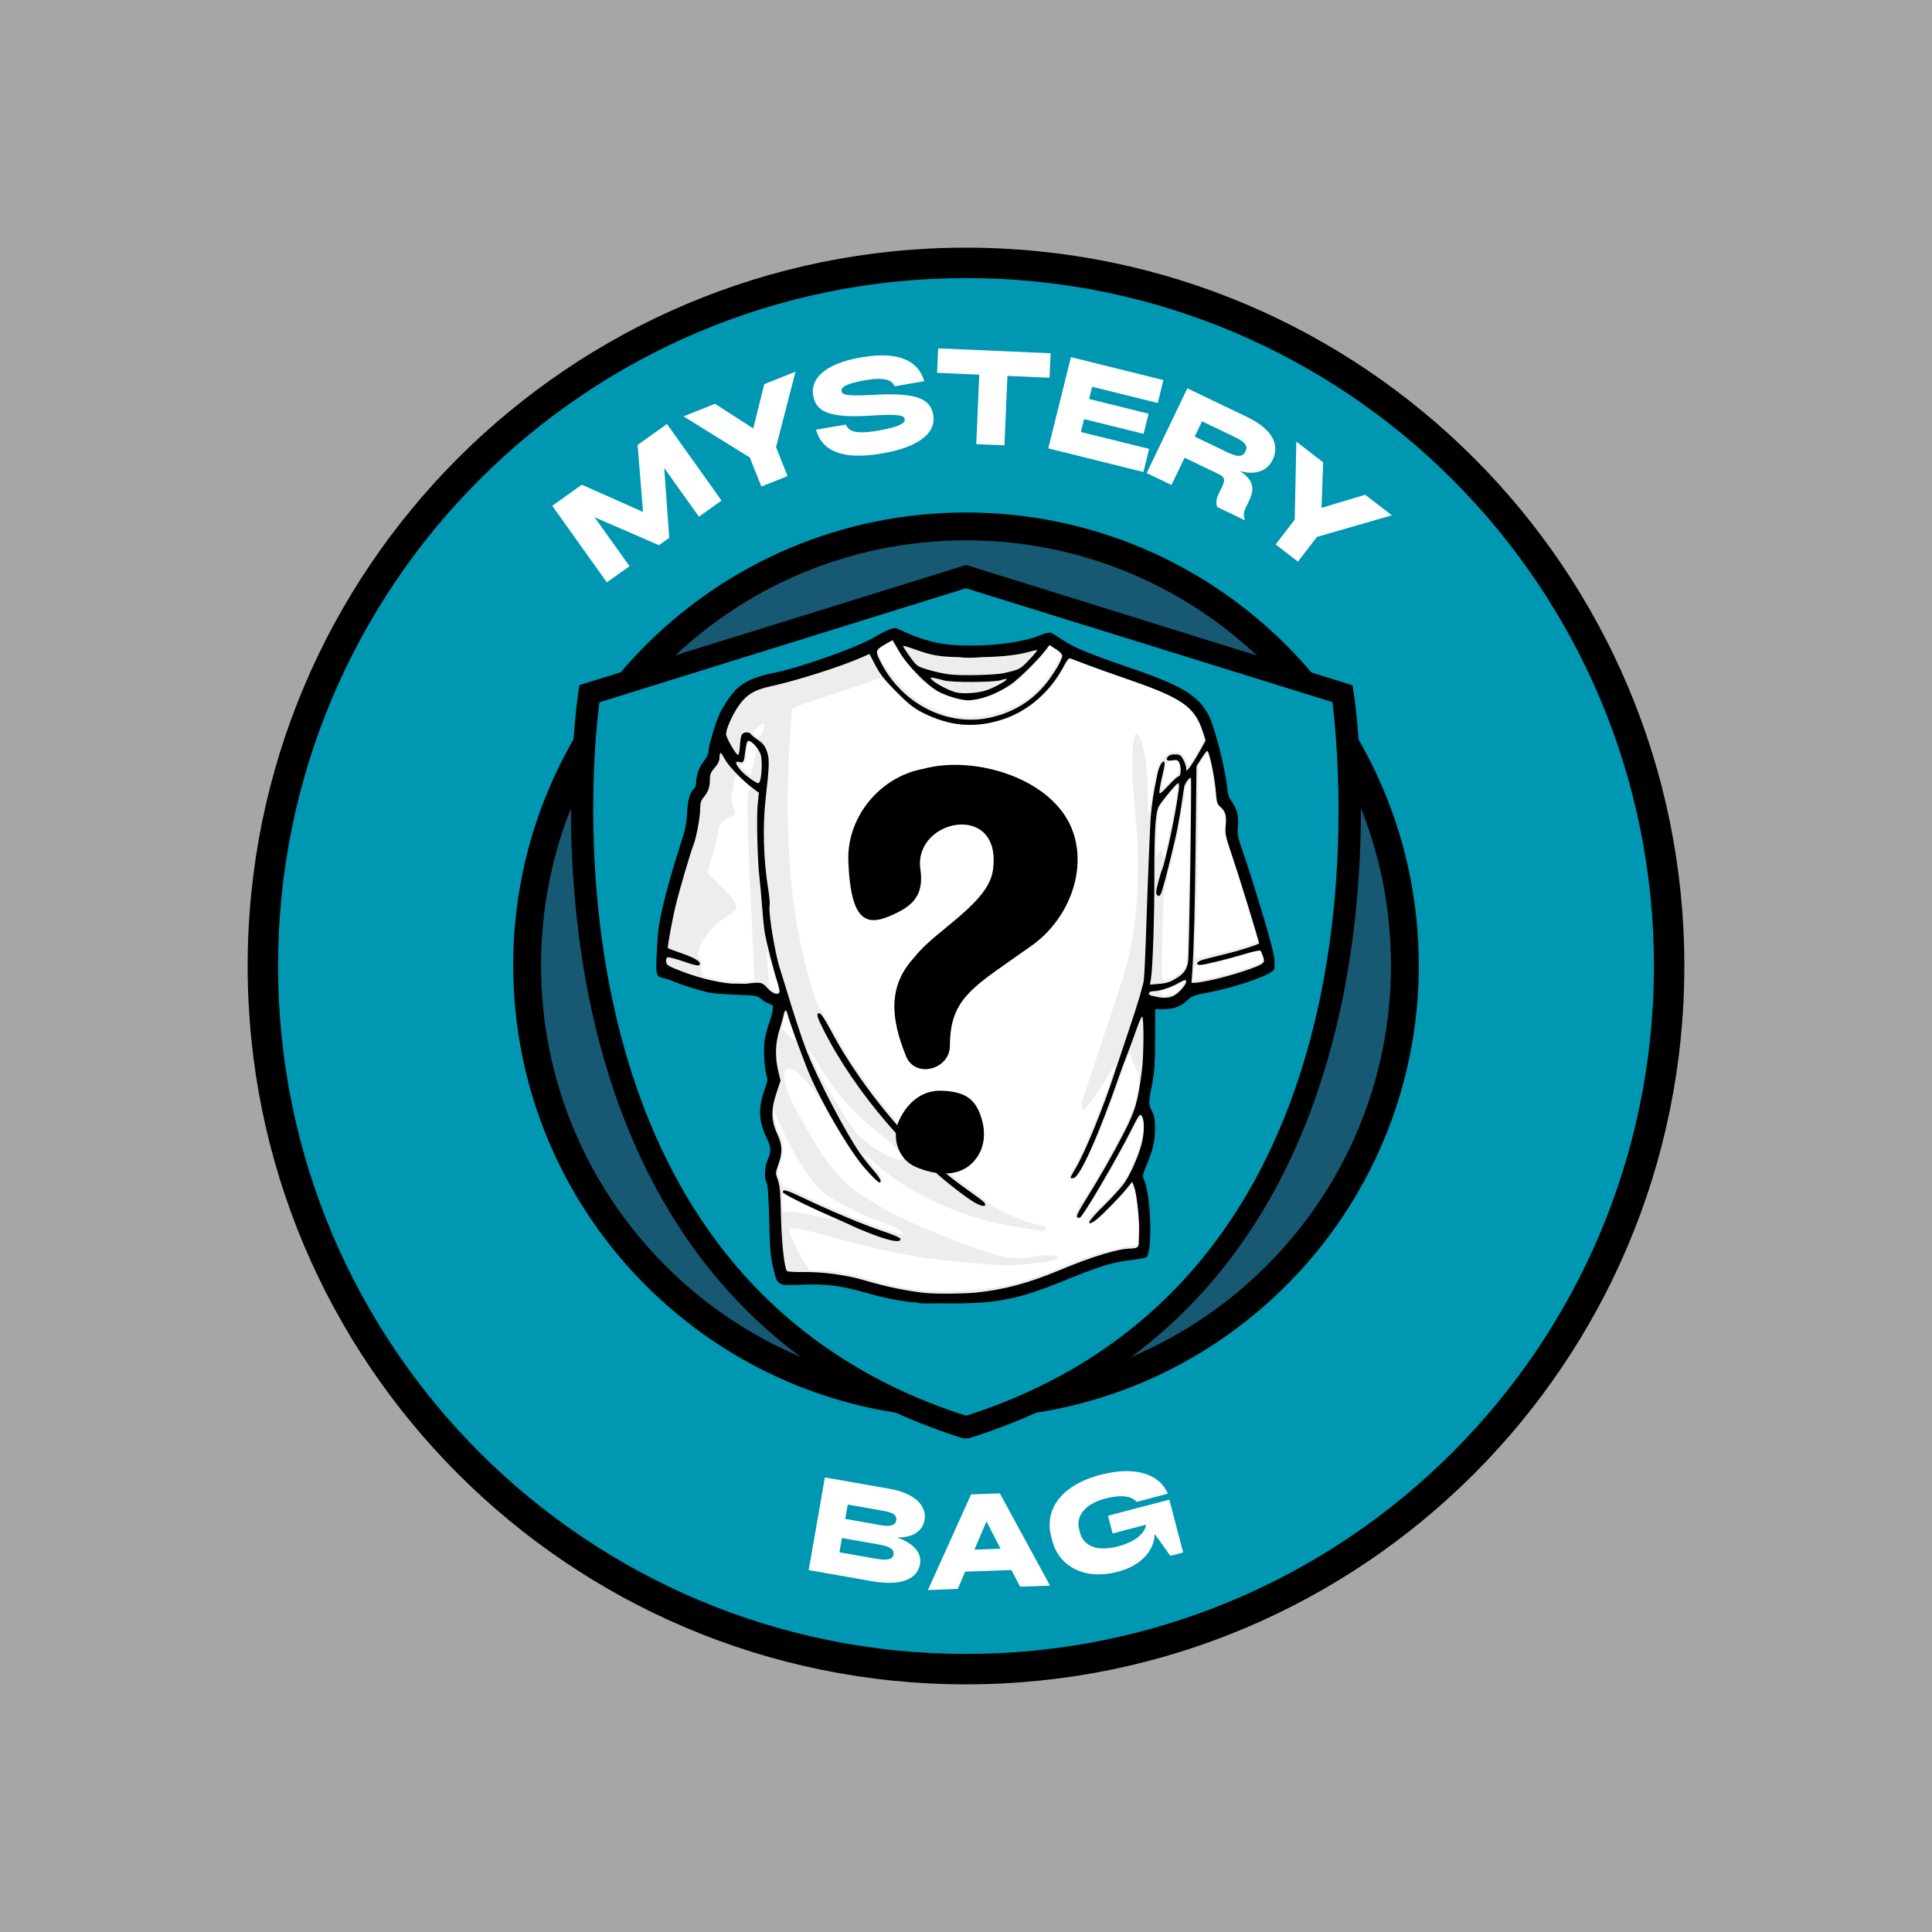
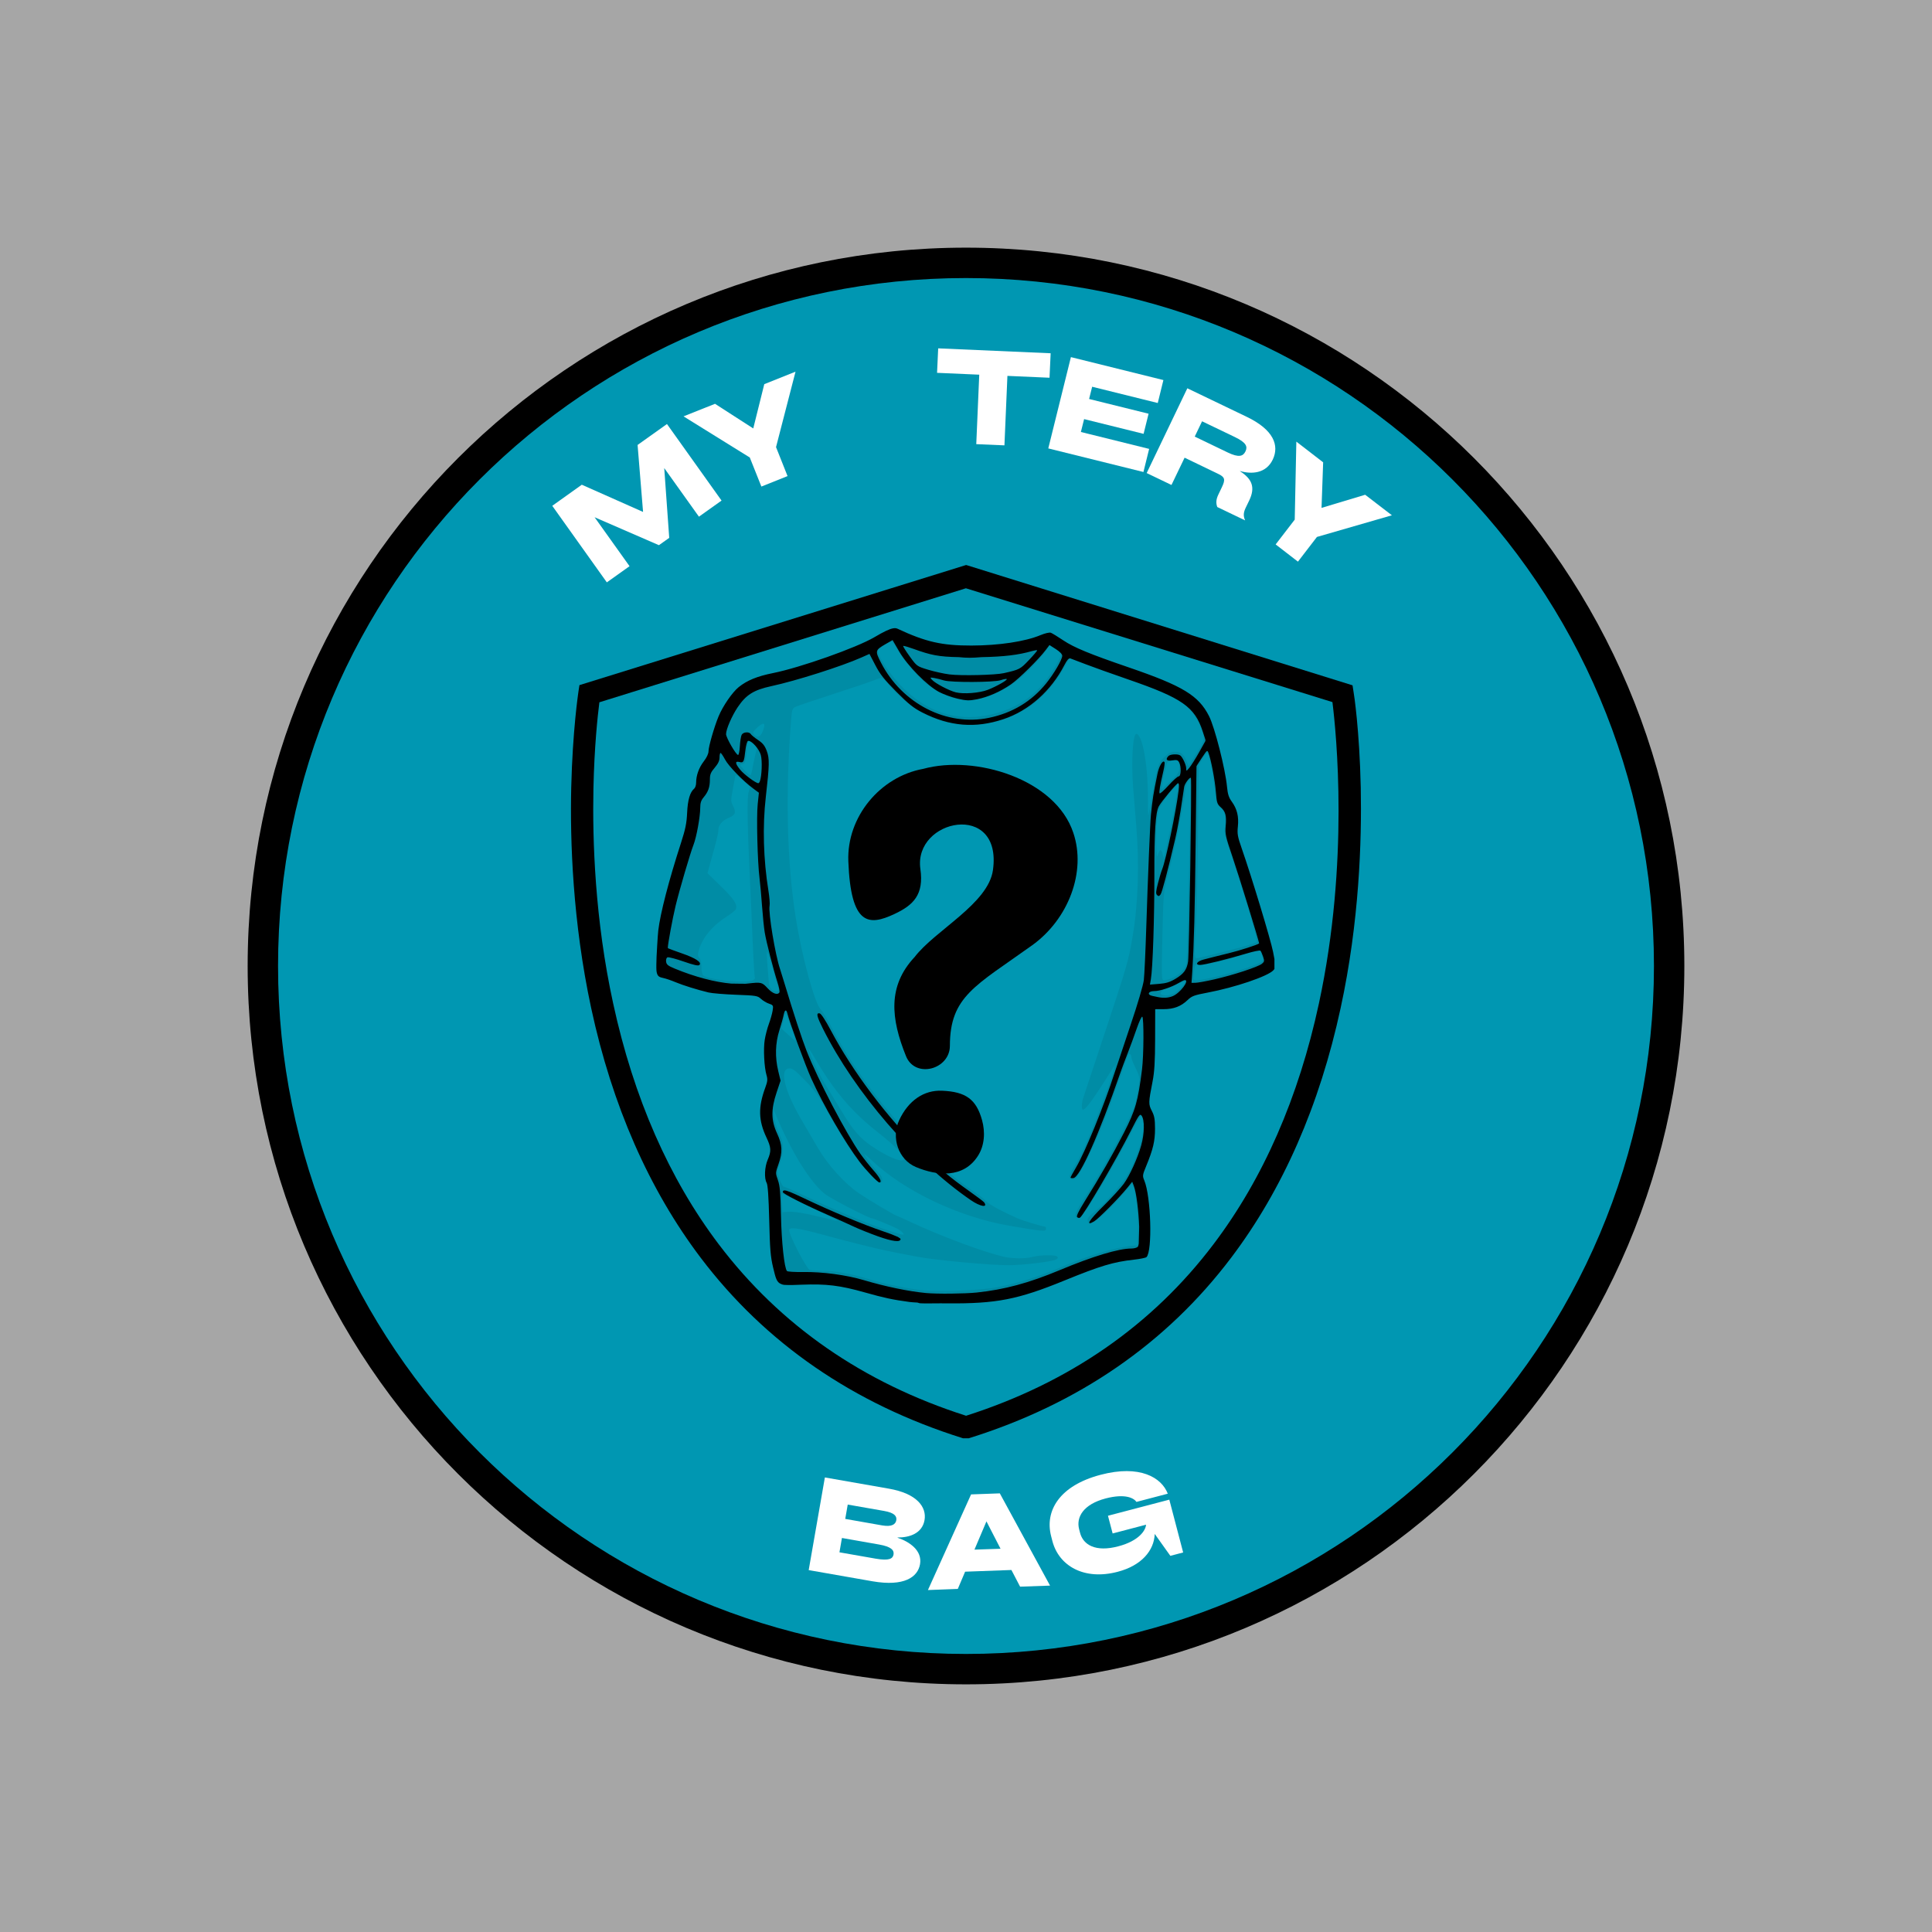
<svg xmlns="http://www.w3.org/2000/svg" width="500" zoomAndPan="magnify" viewBox="0 0 375 375" height="500" preserveAspectRatio="xMidYMid meet" version="1.0">
  <defs>
    <g />
    <clipPath id="a5f5dd2f15">
      <path d="M 48.07 48.07 L 326.93 48.07 L 326.93 326.93 L 48.07 326.93 Z M 48.07 48.07 " clip-rule="nonzero" />
    </clipPath>
    <clipPath id="7cbe0c3829">
      <path d="M 187.5 48.07 C 110.496 48.07 48.07 110.496 48.07 187.5 C 48.07 264.504 110.496 326.93 187.5 326.93 C 264.504 326.93 326.93 264.504 326.93 187.5 C 326.93 110.496 264.504 48.07 187.5 48.07 Z M 187.5 48.07 " clip-rule="nonzero" />
    </clipPath>
    <clipPath id="f8b6840ee6">
      <path d="M 53.969 53.969 L 321.031 53.969 L 321.031 321.031 L 53.969 321.031 Z M 53.969 53.969 " clip-rule="nonzero" />
    </clipPath>
    <clipPath id="c55fe0c625">
      <path d="M 187.5 53.969 C 113.754 53.969 53.969 113.754 53.969 187.5 C 53.969 261.246 113.754 321.031 187.5 321.031 C 261.246 321.031 321.031 261.246 321.031 187.5 C 321.031 113.754 261.246 53.969 187.5 53.969 Z M 187.5 53.969 " clip-rule="nonzero" />
    </clipPath>
    <clipPath id="41af6a9a77">
      <path d="M 99.613 99.477 L 275.387 99.477 L 275.387 275.254 L 99.613 275.254 Z M 99.613 99.477 " clip-rule="nonzero" />
    </clipPath>
    <clipPath id="1543b49eaf">
      <path d="M 187.5 99.477 C 138.961 99.477 99.613 138.824 99.613 187.363 C 99.613 235.902 138.961 275.254 187.5 275.254 C 236.039 275.254 275.387 235.902 275.387 187.363 C 275.387 138.824 236.039 99.477 187.5 99.477 Z M 187.5 99.477 " clip-rule="nonzero" />
    </clipPath>
    <clipPath id="fc315d330a">
-       <path d="M 105.012 104.879 L 269.988 104.879 L 269.988 269.852 L 105.012 269.852 Z M 105.012 104.879 " clip-rule="nonzero" />
-     </clipPath>
+       </clipPath>
    <clipPath id="c6a1f0ab87">
      <path d="M 187.5 104.879 C 141.945 104.879 105.012 141.809 105.012 187.363 C 105.012 232.918 141.945 269.852 187.5 269.852 C 233.055 269.852 269.988 232.918 269.988 187.363 C 269.988 141.809 233.055 104.879 187.5 104.879 Z M 187.5 104.879 " clip-rule="nonzero" />
    </clipPath>
    <clipPath id="c2cc6cbc21">
      <path d="M 110 109.668 L 265 109.668 L 265 279.168 L 110 279.168 Z M 110 109.668 " clip-rule="nonzero" />
    </clipPath>
    <clipPath id="cd305db915">
      <path d="M 127.367 121.93 L 247.367 121.93 L 247.367 253 L 127.367 253 Z M 127.367 121.93 " clip-rule="nonzero" />
    </clipPath>
    <clipPath id="95012e3800">
      <path d="M 164.273 148 L 210 148 L 210 208 L 164.273 208 Z M 164.273 148 " clip-rule="nonzero" />
    </clipPath>
  </defs>
  <rect x="-37.5" width="450" fill="#ffffff" y="-37.5" height="450" fill-opacity="1" />
  <rect x="-37.5" width="450" fill="#a6a6a6" y="-37.5" height="450" fill-opacity="1" />
  <g clip-path="url(#a5f5dd2f15)">
    <g clip-path="url(#7cbe0c3829)">
      <path fill="#000000" d="M 48.07 48.07 L 326.93 48.07 L 326.93 326.93 L 48.07 326.93 Z M 48.07 48.07 " fill-opacity="1" fill-rule="nonzero" />
    </g>
  </g>
  <g clip-path="url(#f8b6840ee6)">
    <g clip-path="url(#c55fe0c625)">
      <path fill="#0097b2" d="M 53.969 53.969 L 321.031 53.969 L 321.031 321.031 L 53.969 321.031 Z M 53.969 53.969 " fill-opacity="1" fill-rule="nonzero" />
    </g>
  </g>
  <g fill="#ffffff" fill-opacity="1">
    <g transform="translate(116.365, 114.053)">
      <g>
        <path d="M 8.453 -14.688 L -3.438 -19.969 L -9.172 -15.875 L 1.422 -1.016 L 5.828 -4.156 L -0.953 -13.656 L 11.531 -8.234 L 13.531 -9.656 L 12.562 -23.203 L 19.297 -13.766 L 23.688 -16.891 L 13.094 -31.75 L 7.391 -27.688 Z M 8.453 -14.688 " />
      </g>
    </g>
  </g>
  <g fill="#ffffff" fill-opacity="1">
    <g transform="translate(139.768, 97.628)">
      <g>
        <path d="M 8.578 -23.062 L 6.438 -14.469 L -0.984 -19.25 L -7.094 -16.812 L 5.766 -8.828 L 8.016 -3.188 L 13.094 -5.219 L 10.859 -10.844 L 14.641 -25.484 Z M 8.578 -23.062 " />
      </g>
    </g>
  </g>
  <g fill="#ffffff" fill-opacity="1">
    <g transform="translate(158.892, 89.698)">
      <g>
-         <path d="M -0.5 -6.297 C 0.469 -2.703 3.797 -0.234 12.172 -1.656 C 20.484 -3.062 22.75 -6.25 22.266 -9.078 C 21.766 -12.031 19.625 -13.578 10.75 -13.062 C 5.094 -12.734 4.562 -13.125 4.453 -13.812 C 4.359 -14.406 4.969 -15.203 9.078 -15.906 C 13.25 -16.609 14.312 -15.75 14.75 -14.719 L 20.5 -15.703 C 19.531 -19.172 16.25 -21.688 8.406 -20.359 C 0.688 -19.047 -1.562 -15.875 -1.062 -12.969 C -0.562 -10 1.562 -8.422 10.469 -9.047 C 16.094 -9.422 16.625 -8.922 16.719 -8.344 C 16.812 -7.766 16.266 -6.906 11.438 -6.094 C 6.797 -5.297 5.75 -6.172 5.297 -7.281 Z M -0.5 -6.297 " />
-       </g>
+         </g>
    </g>
  </g>
  <g fill="#ffffff" fill-opacity="1">
    <g transform="translate(180.805, 85.834)">
      <g>
        <path d="M 9.266 -13.109 L 8.688 0.375 L 14.156 0.609 L 14.734 -12.875 L 22.906 -12.516 L 23.125 -17.266 L 1.297 -18.219 L 1.078 -13.469 Z M 9.266 -13.109 " />
      </g>
    </g>
  </g>
  <g fill="#ffffff" fill-opacity="1">
    <g transform="translate(201.768, 86.614)">
      <g>
        <path d="M 20.172 5 L 21.281 0.516 L 8.031 -2.766 L 8.656 -5.266 L 20.203 -2.406 L 21.172 -6.312 L 9.625 -9.172 L 10.219 -11.547 L 22.953 -8.391 L 24.047 -12.844 L 6.094 -17.297 L 1.703 0.422 Z M 20.172 5 " />
      </g>
    </g>
  </g>
  <g fill="#ffffff" fill-opacity="1">
    <g transform="translate(220.992, 91.07)">
      <g>
        <path d="M 21.484 6.062 C 22.688 3.547 22.062 1.906 19.688 0.391 L 19.703 0.359 C 21.906 1 24.734 0.875 26.047 -1.859 C 27.344 -4.578 26.266 -7.641 20.984 -10.172 L 9.469 -15.703 L 1.578 0.75 L 6.391 3.062 L 8.938 -2.234 L 15.422 0.891 C 16.75 1.516 16.906 1.984 16.172 3.5 L 15.5 4.906 C 15.062 5.812 14.984 6.547 15.281 7.344 L 20.688 9.938 C 20.281 9.047 20.375 8.359 20.812 7.453 Z M 10.906 -6.328 L 12.328 -9.297 L 18.672 -6.25 C 20.922 -5.172 21.203 -4.391 20.75 -3.453 C 20.297 -2.5 19.469 -2.203 17.297 -3.25 Z M 10.906 -6.328 " />
      </g>
    </g>
  </g>
  <g fill="#ffffff" fill-opacity="1">
    <g transform="translate(240.775, 100.407)">
      <g>
        <path d="M 24.203 -4.375 L 15.734 -1.828 L 16.047 -10.672 L 10.844 -14.688 L 10.531 0.453 L 6.828 5.266 L 11.156 8.609 L 14.844 3.812 L 29.391 -0.391 Z M 24.203 -4.375 " />
      </g>
    </g>
  </g>
  <g clip-path="url(#41af6a9a77)">
    <g clip-path="url(#1543b49eaf)">
-       <path fill="#000000" d="M 99.613 99.477 L 275.387 99.477 L 275.387 275.254 L 99.613 275.254 Z M 99.613 99.477 " fill-opacity="1" fill-rule="nonzero" />
-     </g>
+       </g>
  </g>
  <g clip-path="url(#fc315d330a)">
    <g clip-path="url(#c6a1f0ab87)">
      <path fill="#175873" d="M 105.012 104.879 L 269.988 104.879 L 269.988 269.852 L 105.012 269.852 Z M 105.012 104.879 " fill-opacity="1" fill-rule="nonzero" />
    </g>
  </g>
  <path fill="#0097b2" d="M 260.594 134.648 L 187.48 111.941 L 114.406 134.648 C 114.406 134.648 96.617 248.66 187.48 277.105 C 278.379 248.66 260.594 134.648 260.594 134.648 Z M 260.594 134.648 " fill-opacity="1" fill-rule="nonzero" />
  <path fill="#000000" d="M 187.48 277.441 L 187.379 277.41 C 166.574 270.891 149.773 259.352 137.449 243.027 C 127.574 229.992 120.547 213.938 116.508 195.27 C 109.652 163.535 113.996 134.852 114.031 134.582 L 114.066 134.379 L 187.48 111.57 L 187.582 111.602 L 260.898 134.379 L 260.934 134.582 C 260.965 134.852 265.309 163.5 258.453 195.27 C 254.414 213.938 247.391 229.992 237.512 243.027 C 225.191 259.316 208.391 270.891 187.582 277.41 Z M 114.711 134.922 C 114.336 137.57 110.703 164.961 117.223 195.168 C 121.227 213.734 128.219 229.723 138.027 242.652 C 150.246 258.809 166.914 270.281 187.516 276.73 C 208.117 270.246 224.785 258.773 237.004 242.617 C 246.812 229.652 253.805 213.668 257.809 195.102 C 264.324 164.891 260.695 137.5 260.32 134.852 L 187.48 112.281 Z M 114.711 134.922 " fill-opacity="1" fill-rule="nonzero" />
  <g clip-path="url(#c2cc6cbc21)">
    <path fill="#000000" d="M 264.121 152.875 C 263.883 141.711 262.797 134.617 262.73 134.344 L 262.527 133.02 L 187.754 109.734 L 187.516 109.668 L 112.469 132.984 L 112.266 134.309 C 112.23 134.617 111.145 141.742 110.875 152.844 C 110.637 163.125 111.145 178.875 114.742 195.645 C 118.816 214.582 125.98 230.875 135.992 244.113 C 148.551 260.711 165.656 272.488 186.836 279.141 L 187.48 279.344 L 188.125 279.141 C 209.305 272.523 226.414 260.742 238.973 244.113 C 248.984 230.875 256.145 214.547 260.219 195.645 C 263.852 178.91 264.324 163.125 264.121 152.875 Z M 187.48 114.184 L 258.625 136.277 C 259.371 142.285 261.918 167.301 256.012 194.727 C 252.074 213.02 245.184 228.77 235.543 241.5 C 223.664 257.215 207.508 268.414 187.516 274.797 C 167.523 268.414 151.402 257.215 139.52 241.531 C 129.883 228.805 122.992 213.09 119.02 194.793 C 115.457 178.469 114.98 163.094 115.184 153.047 C 115.355 144.934 116 138.961 116.34 136.312 Z M 187.48 114.184 " fill-opacity="1" fill-rule="nonzero" />
  </g>
-   <path fill="#ffffff" d="M 173.441 123.48 C 172.906 123.477 170.68 124.652 169.629 125.488 C 169.035 125.965 162.816 128.336 158.543 129.715 C 153.711 131.277 152.324 131.66 149.734 132.152 C 145.676 132.922 143.363 134.699 141.492 138.492 C 140.965 139.562 140.336 141.281 140.098 142.312 C 139.863 143.34 139.555 144.301 139.418 144.438 C 139.281 144.578 139.172 145.188 139.172 145.797 C 139.172 146.863 139.059 147.09 137.438 149.289 C 137.207 149.598 136.926 150.648 136.809 151.621 C 136.652 152.91 136.43 153.578 135.98 154.059 C 135.457 154.609 135.32 155.16 135.113 157.465 C 134.848 160.445 134.723 160.957 132.898 166.762 C 131.496 171.227 130.344 175.633 129.578 179.449 C 128.992 182.363 128.508 186.668 128.688 187.375 C 128.75 187.617 129.301 188 129.914 188.223 L 132.52 189.172 C 137.121 190.844 138.594 191.129 143.254 191.238 L 147.738 191.34 L 148.676 192.277 C 149.496 193.094 149.777 193.215 150.938 193.215 C 151.668 193.215 152.266 193.301 152.266 193.41 C 152.266 193.949 150.836 199.289 150.535 199.883 C 149.992 200.949 149.797 204.34 150.156 206.438 C 150.637 209.25 150.574 210.211 149.738 212.977 C 148.852 215.91 148.938 216.879 150.375 220.156 C 151.336 222.34 151.391 223.414 150.66 225.273 C 150.051 226.82 149.977 228.25 150.457 229.102 C 150.688 229.496 150.844 231.762 150.953 236.227 C 151.117 242.844 151.598 246.594 152.375 247.395 C 152.633 247.66 153.078 247.688 154.289 247.492 C 156.074 247.211 162.047 247.516 164.152 248.004 C 164.887 248.172 166.934 248.715 168.699 249.203 C 171.91 250.094 176.578 251.078 178.578 251.289 C 179.168 251.352 182.238 251.367 185.398 251.328 C 190.051 251.273 191.672 251.145 193.945 250.676 C 198.695 249.695 201.074 248.938 206.254 246.758 C 211.949 244.359 216.121 243.086 219.406 242.75 C 220.746 242.613 221.285 242.441 221.473 242.086 C 221.816 241.449 221.801 235.734 221.453 233.105 C 221.301 231.957 220.926 230.277 220.613 229.379 L 220.055 227.746 L 221.035 225.449 C 222.938 221.027 223.215 217.531 221.824 215.484 C 221.309 214.723 221.191 214.305 221.324 213.672 C 222.898 206.34 223.148 200.184 222.098 194.578 L 221.926 193.676 L 223.766 193.883 C 227.086 194.258 228.504 193.879 230.109 192.188 C 230.688 191.582 231.211 191.336 232.246 191.195 C 235.512 190.754 239.809 189.637 243.242 188.336 C 246.43 187.129 246.375 187.227 245.516 184.402 C 245.227 183.441 244.617 181.332 244.164 179.715 C 243.07 175.816 241.492 170.73 239.859 165.844 C 238.66 162.266 238.543 161.695 238.699 160.34 C 238.922 158.41 238.516 156.887 237.539 156.02 C 236.84 155.391 236.762 155.148 236.598 152.836 C 236.43 150.469 235.395 145.641 234.82 144.57 C 234.676 144.301 234.559 143.781 234.559 143.414 C 234.559 143.043 234.234 141.875 233.844 140.816 C 232.762 137.898 230.723 135.848 227.227 134.16 C 225.746 133.445 222.914 132.305 220.93 131.625 C 210.152 127.93 207.996 127.051 205.297 125.258 C 204.031 124.418 203.648 124.277 203.188 124.5 C 200.781 125.656 193.867 126.684 188.488 126.684 C 183.098 126.684 179.32 125.938 175.379 124.102 C 174.641 123.762 173.77 123.48 173.441 123.48 Z M 173.441 123.48 " fill-opacity="1" fill-rule="nonzero" />
  <path fill="#000000" d="M 173.441 123.48 C 172.906 123.477 170.68 124.652 169.629 125.488 C 169.035 125.965 162.816 128.336 158.543 129.715 C 153.711 131.277 152.324 131.66 149.734 132.152 C 145.676 132.922 143.363 134.699 141.492 138.492 C 140.965 139.562 140.336 141.281 140.098 142.312 C 139.863 143.34 139.555 144.301 139.418 144.438 C 139.281 144.578 139.172 145.188 139.172 145.797 C 139.172 146.863 139.059 147.09 137.438 149.289 C 137.207 149.598 136.926 150.648 136.809 151.621 C 136.652 152.91 136.43 153.578 135.98 154.059 C 135.457 154.609 135.32 155.16 135.113 157.465 C 134.848 160.445 134.723 160.957 132.898 166.762 C 131.496 171.227 130.344 175.633 129.578 179.449 C 128.992 182.363 128.508 186.668 128.688 187.375 C 128.75 187.617 129.301 188 129.914 188.223 L 132.52 189.172 C 137.121 190.844 138.594 191.129 143.254 191.238 L 147.738 191.34 L 148.676 192.277 C 149.496 193.094 149.777 193.215 150.938 193.215 C 151.668 193.215 152.266 193.301 152.266 193.41 C 152.266 193.949 150.836 199.289 150.535 199.883 C 149.992 200.949 149.797 204.34 150.156 206.438 C 150.637 209.25 150.574 210.211 149.738 212.977 C 148.852 215.91 148.938 216.879 150.375 220.156 C 151.336 222.34 151.391 223.414 150.66 225.273 C 150.051 226.82 149.977 228.25 150.457 229.102 C 150.688 229.496 150.844 231.762 150.953 236.227 C 151.117 242.844 151.598 246.594 152.375 247.395 C 152.633 247.66 153.078 247.688 154.289 247.492 C 156.074 247.211 162.047 247.516 164.152 248.004 C 164.887 248.172 166.934 248.715 168.699 249.203 C 171.91 250.094 176.578 251.078 178.578 251.289 C 179.168 251.352 182.238 251.367 185.398 251.328 C 190.051 251.273 191.672 251.145 193.945 250.676 C 198.695 249.695 201.074 248.938 206.254 246.758 C 211.949 244.359 216.121 243.086 219.406 242.75 C 220.746 242.613 221.285 242.441 221.473 242.086 C 221.816 241.449 221.801 235.734 221.453 233.105 C 221.301 231.957 220.926 230.277 220.613 229.379 L 220.055 227.746 L 221.035 225.449 C 222.938 221.027 223.215 217.531 221.824 215.484 C 221.309 214.723 221.191 214.305 221.324 213.672 C 222.898 206.34 223.148 200.184 222.098 194.578 L 221.926 193.676 L 223.766 193.883 C 227.086 194.258 228.504 193.879 230.109 192.188 C 230.688 191.582 231.211 191.336 232.246 191.195 C 235.512 190.754 239.809 189.637 243.242 188.336 C 246.43 187.129 246.375 187.227 245.516 184.402 C 245.227 183.441 244.617 181.332 244.164 179.715 C 243.07 175.816 241.492 170.73 239.859 165.844 C 238.66 162.266 238.543 161.695 238.699 160.34 C 238.922 158.41 238.516 156.887 237.539 156.02 C 236.84 155.391 236.762 155.148 236.598 152.836 C 236.43 150.469 235.395 145.641 234.82 144.57 C 234.676 144.301 234.559 143.781 234.559 143.414 C 234.559 143.043 234.234 141.875 233.844 140.816 C 232.762 137.898 230.723 135.848 227.227 134.16 C 225.746 133.445 222.914 132.305 220.93 131.625 C 210.152 127.93 207.996 127.051 205.297 125.258 C 204.031 124.418 203.648 124.277 203.188 124.5 C 200.781 125.656 193.867 126.684 188.488 126.684 C 183.098 126.684 179.32 125.938 175.379 124.102 C 174.641 123.762 173.77 123.48 173.441 123.48 Z M 173.082 124.547 C 173.234 124.547 173.602 125.016 173.895 125.586 C 174.855 127.473 177.703 130.988 179.398 132.391 C 182.723 135.129 186.605 136.43 189.59 135.797 C 192.812 135.113 195.617 133.684 198.441 131.285 C 199.84 130.102 202.477 127.176 203.324 125.879 L 203.754 125.227 L 204.863 125.957 C 205.473 126.359 205.969 126.812 205.969 126.961 C 205.969 127.598 204.293 130.469 202.91 132.203 C 200.078 135.758 196.383 137.918 191.543 138.852 C 185.668 139.984 180.215 138.254 175.547 133.777 C 173.047 131.379 170.434 127.57 170.434 126.316 C 170.434 125.941 172.52 124.547 173.082 124.547 Z M 207.688 127.75 C 207.73 127.75 208.594 128.094 209.605 128.512 C 210.617 128.93 212.168 129.516 213.051 129.824 L 219.699 132.133 C 225.637 134.191 228.629 135.582 230.305 137.059 C 231.602 138.199 232.977 140.508 233.473 142.375 C 233.812 143.648 233.707 143.926 231.789 146.973 L 230.707 148.688 L 230.336 147.77 C 229.758 146.34 229.246 145.922 228.102 145.922 C 227.281 145.922 226.863 146.121 226.012 146.926 C 224.781 148.082 224.531 148.867 223.605 154.469 C 223.277 156.453 222.965 158.125 222.906 158.188 C 222.848 158.25 222.805 156.652 222.805 154.633 C 222.805 148.32 221.711 142.445 220.543 142.445 C 219.875 142.445 219.555 147.844 219.93 152.734 C 220.086 154.777 220.258 156.891 220.527 160.082 C 221.164 167.676 220.922 175.387 219.844 181.719 C 219.008 186.609 218.797 187.355 214.246 201.066 C 212.191 207.254 210.391 212.684 210.242 213.137 C 209.922 214.129 209.891 215.387 210.191 215.387 C 210.742 215.387 212.219 213.352 215.816 207.637 L 216.402 206.707 L 216.223 207.504 C 215.926 208.789 214.691 212.25 212.832 216.988 C 210.844 222.07 209.703 224.559 208.457 226.547 C 207.48 228.098 207.363 228.684 207.984 228.918 C 208.707 229.199 209.465 228.16 211.324 224.336 C 213.434 220.004 214.836 216.465 217.844 207.906 C 218.336 206.508 218.82 205.16 218.926 204.902 C 219.152 204.34 219.594 204.543 219.594 205.207 C 219.594 205.469 219.977 206.441 220.438 207.371 C 221.355 209.203 221.355 209.254 220.41 213.918 C 219.938 216.242 214.441 226.512 210.062 233.25 C 208.574 235.539 208.379 236.359 209.312 236.359 C 209.68 236.359 210.301 235.672 211.352 234.09 C 213.516 230.824 217.219 224.41 219.398 220.148 C 220.434 218.129 221.371 216.531 221.484 216.602 C 221.902 216.859 222.031 218.891 221.73 220.387 C 221.102 223.52 219.461 227.441 218.02 229.281 C 216.051 231.785 213.867 234.113 212.469 235.191 C 211.414 236.004 211.039 236.465 211.098 236.871 C 211.141 237.176 211.363 237.461 211.582 237.504 C 212.191 237.621 215.199 234.973 217.586 232.219 L 219.719 229.758 L 220.027 230.52 C 220.52 231.754 220.984 236.426 220.887 239.168 L 220.801 241.707 L 219.996 241.777 C 216.477 242.09 211.367 243.625 205.566 246.113 C 201.703 247.773 197.48 249.082 193.535 249.848 C 190.242 250.484 182.195 250.781 178.715 250.398 C 175.91 250.09 171.559 249.172 168.562 248.254 C 165.219 247.23 162 246.648 159.652 246.645 C 158.602 246.641 157.5 246.574 157.203 246.496 C 156.527 246.312 152.867 239.164 153.188 238.648 C 153.5 238.141 155.219 238.418 160.277 239.809 C 163.895 240.805 169.711 242.266 171.902 242.727 C 173.707 243.105 175.062 243.371 178.184 243.957 C 181.77 244.629 192.168 245.582 195.816 245.578 C 198.422 245.574 204.188 244.895 204.918 244.5 C 205.352 244.27 205.414 244.117 205.18 243.883 C 204.82 243.523 201.711 243.586 200.332 243.98 C 199.105 244.332 196.371 244.309 194.816 243.934 C 190.617 242.922 182.598 239.926 176.754 237.188 C 175.305 236.512 174.074 235.957 174.012 235.957 C 173.766 235.957 168.656 232.922 166.867 231.711 C 163.934 229.727 160.719 226.184 158.707 222.73 C 157.77 221.117 156.363 218.707 155.582 217.379 C 152.191 211.598 151.211 207.375 153.262 207.375 C 153.84 207.375 154.492 207.879 156.273 209.719 C 158.156 211.66 158.926 212.742 160.785 216.062 C 163.633 221.148 166.008 224.723 168.27 227.344 C 170.172 229.543 171.238 230.117 171.238 228.941 C 171.238 228.586 170.977 228.066 170.664 227.785 C 169.973 227.164 167.762 224.32 167.762 224.055 C 167.762 223.949 168.391 224.457 169.16 225.188 C 175.535 231.207 186.09 236.223 195.949 237.922 C 202.527 239.055 203.031 239.09 203.031 238.496 C 203.031 238.277 202.965 238.098 202.891 238.098 C 202.398 238.098 198.453 236.906 197.441 236.453 C 194.336 235.059 191.895 233.723 191.406 233.148 C 191.113 232.801 190.031 231.957 189.004 231.27 C 179.25 224.734 167.691 211.441 161.602 199.758 C 160.684 197.996 159.668 196.293 159.344 195.973 C 158.125 194.785 155.652 185.723 154.434 177.98 C 152.738 167.195 152.43 153.781 153.555 139.781 C 153.719 137.719 153.793 137.492 154.402 137.199 C 154.77 137.02 158.133 135.883 161.879 134.668 C 165.629 133.457 169.195 132.246 169.805 131.977 C 170.418 131.707 171.082 131.555 171.277 131.637 C 171.477 131.719 172.152 132.438 172.789 133.227 C 174.188 134.977 176.969 137.262 179.074 138.402 C 182.539 140.277 186.887 141.098 190.66 140.582 C 197.605 139.629 202.758 136.109 206.414 129.82 C 207.074 128.68 207.648 127.75 207.691 127.75 Z M 148.07 140.484 C 148.445 140.418 148.461 140.887 148.082 141.859 C 147.609 143.059 146.988 143.305 146.359 142.547 C 146.051 142.176 146.145 141.996 147.023 141.188 C 147.492 140.758 147.844 140.523 148.07 140.484 Z M 145.34 143.781 C 145.457 143.781 145.871 144.055 146.258 144.387 L 146.957 144.988 L 146.551 146.727 C 146.328 147.68 146.078 148.906 145.988 149.461 C 145.902 150.012 145.734 150.465 145.625 150.465 C 145.371 150.465 143.715 148.77 143.715 148.512 C 143.715 148.41 143.879 148.328 144.086 148.328 C 144.594 148.328 144.797 147.707 144.977 145.586 C 145.059 144.594 145.223 143.777 145.34 143.777 Z M 234.285 146.184 C 234.637 146.184 235.363 149.602 235.723 152.93 C 236.031 155.793 236.117 156.094 236.77 156.605 C 237.688 157.332 238.02 158.582 237.746 160.309 C 237.555 161.523 237.641 162.016 238.473 164.422 C 240.902 171.457 244.219 182.59 243.961 182.832 C 243.688 183.09 241.41 183.754 236.715 184.949 C 234.453 185.527 232.438 186 232.242 186 C 231.805 186 231.785 184.66 232.141 179.141 C 232.277 176.961 232.453 169.191 232.531 161.879 L 232.668 148.586 L 233.371 147.383 C 233.758 146.723 234.168 146.184 234.285 146.184 Z M 228.066 147.574 C 228.75 147.578 228.941 148 228.91 149.125 C 228.887 149.914 228.617 150.305 227.164 151.652 L 225.449 153.242 L 225.621 152.055 C 225.715 151.398 225.887 150.504 226.008 150.062 C 226.125 149.621 226.301 148.934 226.387 148.539 C 226.516 147.965 226.746 147.773 227.508 147.633 C 227.723 147.59 227.906 147.574 228.066 147.574 Z M 142.848 150.488 C 143.035 150.488 143.422 150.781 144.188 151.469 L 145.598 152.734 L 145.289 153.801 C 144.973 154.906 145.062 160.504 145.566 170.902 C 145.703 173.691 145.941 179.02 146.09 182.734 C 146.242 186.449 146.438 189.598 146.52 189.734 C 146.602 189.867 146.43 190.102 146.145 190.258 C 144.863 190.941 137.195 190.172 136.457 189.285 C 136.285 189.074 136.148 188.344 136.152 187.652 C 136.16 186.898 135.996 186.207 135.75 185.926 C 135.406 185.527 135.395 185.293 135.68 184.324 C 136.379 181.957 138.355 179.605 141.121 177.859 C 141.977 177.316 142.742 176.703 142.82 176.492 C 143.176 175.574 142.512 174.535 139.973 172.066 L 137.328 169.488 L 137.605 168.461 C 137.758 167.895 138.234 166.176 138.66 164.645 C 139.09 163.113 139.438 161.547 139.438 161.164 C 139.438 160.145 140.145 159.301 141.473 158.734 C 142.777 158.172 142.934 157.676 142.227 156.309 C 141.848 155.578 141.848 155.289 142.219 153.316 C 142.445 152.113 142.664 150.922 142.703 150.668 C 142.723 150.555 142.762 150.488 142.848 150.488 Z M 230.918 151.301 C 230.938 151.301 230.957 151.309 230.969 151.324 C 231.195 151.551 230.516 186.164 230.266 187.113 C 229.98 188.191 228.863 189.277 227.41 189.883 C 226.898 190.098 226.246 190.273 225.961 190.273 C 225.453 190.273 225.441 190.07 225.621 181.789 C 225.773 174.566 225.879 173.008 226.332 171.305 C 227.145 168.23 227.5 166.77 227.871 165.02 C 228.055 164.141 228.301 163.059 228.414 162.617 C 228.531 162.176 228.828 160.676 229.07 159.281 C 229.312 157.883 229.625 156.234 229.766 155.617 C 229.902 155.004 230.016 154.129 230.016 153.672 C 230.016 152.922 230.648 151.312 230.918 151.305 Z M 228.738 152.199 L 228.59 153.004 C 228.508 153.441 228.363 154.344 228.27 155.004 C 227.969 157.172 226.094 166.227 225.914 166.406 C 225.855 166.465 225.738 166.141 225.645 165.684 C 225.555 165.23 225.359 164.93 225.211 165.02 C 225.066 165.109 224.832 165.57 224.699 166.039 C 224.371 167.172 224.336 161.555 224.652 158.824 C 224.848 157.148 225.027 156.684 226.078 155.215 C 226.742 154.293 227.613 153.234 228.016 152.867 Z M 244.316 184.484 C 244.555 184.469 244.715 184.648 244.812 185.031 C 244.902 185.391 245.043 185.863 245.129 186.086 C 245.234 186.355 245.023 186.633 244.512 186.895 C 243.234 187.559 238.879 188.934 235.891 189.621 C 232.676 190.359 231.617 190.434 231.617 189.906 C 231.617 189.707 231.691 189.008 231.785 188.348 C 231.93 187.27 232.008 187.164 232.57 187.273 C 233.156 187.383 236.336 186.801 238.164 186.246 C 238.605 186.113 240.051 185.699 241.371 185.32 C 242.695 184.941 243.973 184.57 244.215 184.5 C 244.25 184.492 244.285 184.488 244.316 184.484 Z M 148.891 184.695 C 148.895 184.695 148.898 184.695 148.906 184.703 C 149.008 184.797 149.516 186.355 150.031 188.172 C 150.551 189.988 151.039 191.684 151.117 191.941 C 151.219 192.273 151.109 192.41 150.742 192.41 C 149.793 192.41 149.277 191.777 149.207 190.527 C 149.172 189.871 149.047 188.254 148.93 186.934 C 148.82 185.691 148.805 184.734 148.891 184.695 Z M 229.895 190.488 C 229.973 190.48 230.016 190.488 230.016 190.52 C 230.016 190.949 228.641 192.418 227.859 192.824 C 226.957 193.289 225.582 193.336 225.316 192.906 C 225.105 192.566 225.895 191.875 226.496 191.875 C 226.707 191.875 227.582 191.516 228.445 191.078 C 229.094 190.75 229.656 190.523 229.895 190.488 Z M 152.516 196.84 C 152.578 196.844 152.645 196.988 152.742 197.219 C 153.172 198.258 154.082 200.762 154.27 201.426 C 154.363 201.758 154.398 202.023 154.352 202.02 C 154.305 202.016 153.688 201.473 152.977 200.82 L 151.684 199.629 L 152.078 198.09 C 152.305 197.191 152.406 196.832 152.516 196.84 Z M 156.953 203.543 C 157.055 203.578 157.527 204.293 158.152 205.367 C 161.812 211.672 165.391 215.883 170.434 219.816 C 173.316 222.066 175.512 224.211 175.512 224.781 C 175.512 225.816 173.094 224.996 169.707 222.801 C 167.012 221.059 165.707 219.586 163.316 215.625 C 162.133 213.656 160.652 211.23 160.039 210.227 C 158.953 208.469 157.332 205 156.949 203.633 C 156.93 203.562 156.93 203.535 156.953 203.543 Z M 150.105 215.254 L 150.609 216.457 C 153.57 223.531 157.258 229.477 160.09 231.73 C 161.254 232.66 168.664 236.492 169.301 236.496 C 169.566 236.496 173.09 237.941 174.086 238.457 C 174.523 238.684 175.039 239.055 175.227 239.285 C 175.73 239.891 175.344 239.805 171.238 238.438 C 168.07 237.383 160.703 234.273 155.805 231.922 C 154.004 231.059 152.371 230.352 152.176 230.352 C 151.977 230.352 151.59 229.684 151.312 228.867 C 150.812 227.391 150.809 227.383 151.402 225.727 C 152.227 223.43 152.172 221.969 151.188 219.863 C 150.738 218.91 150.32 217.488 150.242 216.695 Z M 151.824 231.684 C 151.891 231.684 153.488 232.441 155.379 233.363 L 160.816 236.02 C 163.133 237.152 163.094 237.168 159.879 236.371 C 156.258 235.477 154.043 235.102 152.895 235.203 L 151.867 235.297 L 151.781 233.488 C 151.738 232.496 151.758 231.684 151.824 231.684 Z M 151.824 231.684 " fill-opacity="0.071" fill-rule="nonzero" />
  <g clip-path="url(#cd305db915)">
    <path fill="#000000" d="M 173.758 121.926 C 173.703 121.922 173.645 121.926 173.582 121.93 L 173.574 121.93 C 173.527 121.93 173.473 121.941 173.414 121.953 C 173.406 121.953 173.398 121.949 173.395 121.953 C 172.66 122.066 171.566 122.594 169.715 123.684 C 166.242 125.727 155.34 129.582 150.035 130.645 C 146.969 131.258 145.008 132.062 143.387 133.363 C 142.152 134.355 140.285 137.066 139.465 139.07 C 138.617 141.121 137.523 144.934 137.523 145.809 C 137.523 146.293 137.172 147.043 136.609 147.77 C 135.66 149.004 135.121 150.508 135.117 151.926 C 135.117 152.387 134.949 152.902 134.742 153.074 C 133.926 153.754 133.484 155.27 133.371 157.766 C 133.281 159.773 133.039 160.957 132.191 163.57 C 129.812 170.914 128.164 177.277 127.77 180.613 C 127.715 181.09 127.625 182.336 127.547 183.715 C 127.543 183.773 127.539 183.828 127.539 183.891 C 127.496 184.496 127.461 185.094 127.441 185.645 C 127.418 186.281 127.406 186.777 127.398 187.199 C 127.383 188.16 127.414 188.652 127.523 188.938 C 127.523 188.941 127.523 188.949 127.527 188.957 C 127.703 189.551 128.078 189.695 128.789 189.844 C 129.258 189.941 130.297 190.297 131.105 190.637 C 132.605 191.262 135.371 192.121 137.523 192.637 C 138.184 192.797 140.586 192.996 142.863 193.082 C 146.734 193.227 147.051 193.273 147.684 193.863 C 148.055 194.211 148.758 194.637 149.246 194.805 C 149.512 194.898 149.695 194.961 149.82 195.043 L 149.824 195.047 C 149.898 195.105 149.957 195.18 150.004 195.258 C 150.074 195.438 150.039 195.703 149.965 196.176 C 149.871 196.758 149.543 197.918 149.238 198.746 C 148.93 199.574 148.57 200.973 148.43 201.855 C 148.148 203.613 148.332 207.18 148.785 208.699 C 149.023 209.496 148.98 209.918 148.543 211.105 C 147.141 214.902 147.203 217.48 148.77 220.789 C 149.688 222.73 149.727 223.434 149.012 225.102 C 148.406 226.508 148.309 228.719 148.809 229.594 C 149.035 229.992 149.191 232.301 149.305 236.855 C 149.441 242.492 149.559 243.926 150.066 246.039 C 150.547 248.035 150.727 248.895 151.625 249.23 L 151.641 249.234 C 151.895 249.363 152.203 249.414 152.578 249.406 C 153.281 249.453 154.238 249.41 155.602 249.359 C 160.445 249.176 163.016 249.492 167.91 250.871 C 171.609 251.918 173.328 252.281 176.527 252.711 C 176.832 252.75 177.387 252.793 178.078 252.828 C 178.246 252.867 178.367 252.902 178.387 252.922 C 178.473 253.008 180.266 253.012 182.578 252.973 L 182.641 252.973 C 183.055 252.98 183.469 252.98 183.879 252.984 C 193.422 253.051 197.539 252.25 206.586 248.555 C 213.629 245.68 216.059 244.953 220.125 244.496 C 221.305 244.367 222.391 244.141 222.535 244 C 223.715 242.82 223.41 232.238 222.105 229.121 C 221.734 228.23 221.754 228.074 222.473 226.336 C 223.812 223.086 224.188 221.492 224.188 219.09 C 224.184 217.25 224.07 216.594 223.574 215.637 C 222.898 214.332 222.906 214.027 223.719 209.875 C 224.074 208.055 224.195 206.055 224.207 201.672 L 224.223 195.895 L 224.48 195.879 L 225.859 195.879 C 227.809 195.879 229.227 195.344 230.5 194.121 C 231.328 193.324 231.77 193.16 234.418 192.66 C 239.695 191.664 246.062 189.504 247.148 188.34 C 247.281 188.195 247.375 188.078 247.441 187.941 L 247.445 187.934 C 247.551 187.773 247.602 187.617 247.602 187.457 C 247.602 187.332 247.543 187.02 247.453 186.609 C 247.379 186.16 247.266 185.578 247.102 184.754 C 246.613 182.309 242.949 170.215 241.031 164.719 C 240.215 162.383 240.121 161.84 240.27 160.43 C 240.473 158.477 240.113 157.012 239.094 155.605 C 238.504 154.793 238.297 154.141 238.16 152.691 C 237.836 149.242 235.785 141.184 234.672 138.992 C 232.637 134.988 229.594 133.141 219.062 129.531 C 211.512 126.945 208.473 125.691 206.395 124.301 C 205.324 123.586 204.234 122.914 203.969 122.816 C 203.695 122.715 202.836 122.914 201.965 123.277 C 198.965 124.527 193.918 125.289 188.551 125.301 C 182.816 125.312 179.684 124.598 174.207 122.035 C 174.074 121.973 173.926 121.934 173.758 121.926 Z M 173.242 124.242 C 173.246 124.246 173.246 124.242 173.25 124.242 C 173.25 124.246 173.254 124.246 173.254 124.25 L 174.531 126.441 C 176.145 129.219 179.961 133.09 182.281 134.312 C 183.164 134.777 184.789 135.363 185.887 135.613 C 187.613 136.008 188.113 136.02 189.617 135.727 C 191.738 135.312 194.117 134.277 196.203 132.848 C 197.754 131.789 201.676 127.91 203.008 126.121 L 203.699 125.203 L 204.938 125.988 C 205.707 126.477 206.184 126.973 206.184 127.285 C 206.184 128.016 204.574 130.777 203.059 132.648 C 200.215 136.156 196.523 138.379 191.957 139.332 C 183.781 141.035 175.102 136.602 171 128.625 C 169.82 126.336 169.855 126.188 171.883 125.02 Z M 175.367 125.367 C 175.594 125.379 176.406 125.621 177.328 125.953 C 180.648 127.152 182.16 127.48 186.117 127.551 C 187.652 127.711 188.637 127.711 190.52 127.551 C 194.859 127.473 197.688 127.125 200.305 126.375 C 200.801 126.234 201.254 126.164 201.312 126.223 C 201.371 126.277 200.656 127.129 199.727 128.105 C 198.016 129.906 197.906 129.961 194.832 130.66 C 193.203 131.031 186.531 131.188 184.301 130.906 C 183.211 130.77 181.344 130.355 180.145 129.992 C 177.973 129.328 177.957 129.324 176.574 127.41 C 175.812 126.355 175.242 125.438 175.305 125.375 C 175.312 125.367 175.332 125.363 175.367 125.367 Z M 168.758 126.926 C 168.762 126.926 168.762 126.93 168.766 126.93 L 169.902 129.113 C 170.812 130.863 171.637 131.906 173.984 134.27 C 176.383 136.684 177.328 137.434 179.066 138.316 C 184.359 141.004 189.309 141.406 194.746 139.594 C 199.691 137.945 203.973 134.152 206.598 129.094 C 207.125 128.074 207.453 127.707 207.762 127.801 C 207.996 127.875 209.336 128.383 210.73 128.926 C 212.129 129.465 215.84 130.793 218.98 131.875 C 229.438 135.48 231.906 137.203 233.445 141.961 L 233.965 143.562 C 233.969 143.621 233.973 143.676 233.973 143.73 C 233.969 143.766 233.961 143.812 233.949 143.867 L 232.77 145.98 C 232.082 147.207 231.234 148.555 230.887 148.98 C 230.27 149.734 230.25 149.738 230.242 149.141 C 230.23 148.449 229.516 146.918 229.062 146.617 C 228.594 146.309 227.164 146.383 226.812 146.734 C 226.141 147.406 226.449 147.766 227.539 147.59 C 228.414 147.449 228.629 147.512 228.871 147.973 C 229.312 148.793 229.25 150.691 228.785 150.691 C 228.578 150.691 227.688 151.48 226.812 152.453 C 225.938 153.422 225.156 154.113 225.078 153.988 C 224.938 153.758 225.145 152.547 225.82 149.621 C 226.008 148.812 226.102 148.055 226.031 147.938 C 225.727 147.418 224.977 148.664 224.66 150.211 C 223.855 154.16 223.73 154.93 223.395 158.133 C 223.246 159.547 222.797 170.359 222.488 180.078 C 222.34 184.707 222.129 189.277 222.016 190.234 C 221.895 191.227 220.82 194.883 219.5 198.781 C 218.234 202.527 216.809 206.797 216.332 208.266 C 214.258 214.719 210.629 223.613 208.848 226.621 C 208.266 227.602 207.793 228.477 207.793 228.57 C 207.793 228.668 208.047 228.707 208.363 228.66 C 209.633 228.469 213.309 220.23 217.398 208.402 C 217.73 207.445 218.402 205.645 218.895 204.395 C 219.383 203.145 220.168 201.016 220.633 199.656 C 221.102 198.301 221.586 197.254 221.715 197.336 C 222.043 197.539 222.008 204.832 221.664 207.586 C 220.895 213.723 220.391 215.5 218.172 219.832 C 216.016 224.043 213.523 228.402 210.523 233.207 C 209.348 235.094 208.887 236.055 209.074 236.242 C 209.223 236.395 209.473 236.441 209.625 236.348 C 210.32 235.914 216.727 224.98 219.484 219.512 C 221.062 216.387 221.266 216.109 221.59 216.559 C 222.195 217.383 222.156 219.965 221.516 222.293 C 220.836 224.746 219.262 228.223 218.125 229.773 C 217.535 230.582 215.742 232.539 214.141 234.117 C 211.352 236.863 210.613 238.098 212.367 237.062 C 213.23 236.555 217.199 232.543 218.789 230.578 L 219.762 229.375 L 220.062 230.137 C 220.598 231.52 221.012 235.195 221.117 238.102 C 221.117 238.125 221.117 238.148 221.117 238.176 C 221.117 238.395 221.109 238.617 221.102 238.84 L 221.035 241.398 L 221.035 241.402 C 220.984 241.715 220.918 241.93 220.828 242.016 C 220.652 242.191 220.105 242.336 219.613 242.336 C 217.109 242.336 212.148 243.832 205.652 246.547 C 199.691 249.039 194.957 250.312 189.578 250.879 C 187.246 251.121 181.855 251.176 179.738 250.977 C 176.328 250.652 171.906 249.734 167.672 248.477 C 164.262 247.465 159.609 246.84 155.871 246.898 C 154.277 246.922 152.875 246.836 152.754 246.707 C 152.238 246.164 151.691 241.09 151.586 235.91 C 151.496 231.48 151.379 230.156 150.988 229.051 C 150.758 228.402 150.637 228.051 150.637 227.684 C 150.641 227.633 150.645 227.578 150.648 227.523 C 150.648 227.512 150.652 227.5 150.652 227.488 C 150.695 227.137 150.84 226.715 151.098 225.984 C 151.926 223.625 151.863 222.223 150.828 219.996 C 149.664 217.488 149.633 215.344 150.727 212.082 L 151.504 209.75 L 151.059 207.902 C 150.406 205.184 150.48 202.484 151.281 199.961 C 151.648 198.805 152.02 197.465 152.109 196.984 C 152.301 195.973 152.625 195.848 152.832 196.711 C 153.23 198.387 156.309 206.766 157.477 209.359 C 159.793 214.492 163.992 221.734 166.844 225.5 C 168.031 227.074 170.359 229.508 170.676 229.508 C 171.25 229.508 170.832 228.633 169.559 227.184 C 168.805 226.332 167.68 224.914 167.055 224.035 C 164.27 220.102 158.746 209.547 156.566 203.992 C 155.672 201.715 153.953 196.477 152.363 191.172 C 151.965 189.848 151.535 188.465 151.41 188.098 C 150.48 185.387 149.105 177.105 149.375 175.82 C 149.457 175.445 149.352 174.113 149.148 172.863 C 148.172 166.848 147.992 160.352 148.641 154.699 C 149.355 148.43 149.379 147.238 148.824 145.754 C 148.445 144.734 148.047 144.238 147.133 143.633 C 146.473 143.195 145.844 142.68 145.727 142.488 C 145.41 141.977 144.258 142.066 143.957 142.629 C 143.816 142.895 143.66 143.887 143.609 144.832 C 143.559 145.777 143.402 146.543 143.258 146.535 C 142.855 146.52 140.926 143.176 140.926 142.492 C 140.926 141.559 142.047 138.969 143.18 137.277 C 144.801 134.863 146.297 133.922 149.68 133.188 C 154.547 132.137 163.324 129.344 167.234 127.605 Z M 180.715 131.52 C 180.824 131.516 181.035 131.551 181.363 131.605 C 181.867 131.695 182.695 131.902 183.207 132.066 C 184.57 132.496 192.969 132.461 194.25 132.02 C 194.809 131.824 195.332 131.727 195.406 131.805 C 195.602 132 193.336 133.281 191.688 133.91 C 190.07 134.523 187.016 134.754 185.512 134.379 C 184.219 134.055 181.527 132.637 180.91 131.957 C 180.633 131.652 180.535 131.527 180.715 131.52 Z M 145.301 143.801 C 145.969 143.828 147.348 145.383 147.672 146.535 C 147.98 147.645 147.871 150.66 147.484 151.668 C 147.41 151.863 147.273 152.023 147.176 152.02 C 146.688 152.004 144.441 150.34 143.707 149.449 C 142.672 148.195 142.613 147.676 143.531 147.906 C 144.328 148.105 144.422 147.922 144.68 145.613 C 144.785 144.684 145.008 143.871 145.18 143.816 C 145.215 143.805 145.258 143.801 145.301 143.801 Z M 234.324 145.777 C 234.422 145.785 234.484 145.93 234.574 146.164 C 235.07 147.484 235.82 151.422 236 153.684 C 236.168 155.789 236.254 156.07 236.941 156.684 C 237.887 157.527 238.094 158.312 237.906 160.383 C 237.77 161.855 237.898 162.414 239.219 166.301 C 240.484 170.023 244.328 182.508 244.387 183.074 C 244.387 183.09 244.387 183.105 244.383 183.121 C 244.164 183.363 240.633 184.504 238.516 185.012 C 237.562 185.238 236.359 185.539 235.844 185.676 C 235.332 185.812 234.34 186.066 233.641 186.242 C 232.336 186.57 231.867 187.293 232.961 187.293 C 233.734 187.293 238.484 186.121 241.824 185.109 C 243.273 184.668 244.547 184.41 244.656 184.531 C 244.766 184.656 244.996 185.176 245.172 185.691 C 245.449 186.527 245.422 186.672 244.934 187.07 C 244.188 187.68 239.297 189.281 235.711 190.094 C 234.094 190.461 232.434 190.762 232.023 190.762 L 231.273 190.77 L 231.418 188.566 C 231.754 183.336 231.922 176.91 232.074 163.246 L 232.238 148.754 C 232.266 148.688 232.297 148.621 232.332 148.547 L 233.281 147.094 C 233.91 146.137 234.164 145.77 234.324 145.777 Z M 139.859 146.148 C 139.969 146.148 140.359 146.719 140.727 147.414 C 141.391 148.684 144.262 151.629 146.25 153.09 L 147.301 153.867 L 147.07 156.086 C 146.809 158.539 147.027 167.32 147.426 170.461 C 147.562 171.562 147.785 174.027 147.918 175.938 C 148.055 177.848 148.289 180.133 148.438 181.016 C 148.754 182.891 150.117 188.207 150.906 190.652 C 151.207 191.586 151.379 192.477 151.285 192.629 C 150.926 193.207 149.961 192.867 148.984 191.809 C 147.902 190.637 147.758 190.602 145.133 190.906 C 144.996 190.926 144.848 190.938 144.707 190.949 L 143.516 190.938 C 142.906 190.934 142.395 190.922 141.926 190.914 C 138.766 190.637 134.891 189.625 130.973 188.008 C 129.656 187.465 129.359 187.223 129.289 186.648 C 129.238 186.238 129.355 185.898 129.57 185.816 C 129.773 185.738 131.18 186.105 132.695 186.633 C 134.664 187.316 135.543 187.512 135.746 187.309 C 136.266 186.789 135.062 185.992 132.34 185.043 C 131 184.574 129.863 184.16 129.676 184.062 C 129.656 184.031 129.637 184 129.621 183.965 C 129.617 183.289 130.543 178.25 131.133 175.816 C 131.867 172.777 133.988 165.555 134.598 164.008 C 135.188 162.512 135.914 158.527 135.914 156.789 C 135.914 155.852 136.082 155.344 136.578 154.754 C 137.461 153.707 137.789 152.77 137.789 151.312 C 137.789 150.316 137.953 149.91 138.723 149.012 C 139.383 148.238 139.66 147.664 139.66 147.035 C 139.66 146.547 139.75 146.148 139.859 146.148 Z M 231.109 150.965 C 231.125 150.965 231.141 150.973 231.152 150.984 C 231.352 151.18 230.828 185.203 230.609 186.625 C 230.363 188.203 229.789 188.996 228.199 189.961 C 227.098 190.629 226.359 190.859 224.984 190.969 L 223.203 191.113 L 223.383 190.074 C 223.75 187.965 224.078 178.105 224.062 169.66 C 224.047 161.395 224.285 157.711 224.918 156.52 C 225.406 155.598 228.383 152.023 228.66 152.023 C 228.855 152.023 228.891 152.496 228.773 153.43 C 228.266 157.547 226.293 166.977 225.578 168.723 C 225.398 169.164 225.027 170.395 224.754 171.461 C 224.352 173.023 224.316 173.465 224.59 173.734 C 224.859 174 224.992 173.977 225.27 173.605 C 225.551 173.223 226.645 169.078 228.105 162.848 C 228.523 161.062 229.094 157.898 229.43 155.5 C 229.605 154.25 229.797 152.988 229.855 152.691 C 229.984 152.074 230.832 150.93 231.109 150.961 Z M 229.98 190.234 C 230.957 190.234 229.066 192.75 227.641 193.344 C 226.801 193.695 225.836 193.762 224.758 193.535 L 223.621 193.293 C 222.582 193.07 222.891 192.371 224.027 192.371 C 225.141 192.371 227.355 191.633 228.797 190.785 C 229.309 190.48 229.84 190.234 229.98 190.234 Z M 158.969 196.68 C 158.395 196.648 158.594 197.391 159.727 199.656 C 165.902 212.012 177.422 225.375 188.418 232.938 C 190.281 234.215 191.801 234.473 191.02 233.375 C 190.91 233.223 189.59 232.227 188.078 231.156 C 184.461 228.59 182.602 227.035 179.105 223.641 C 172.34 217.082 165.52 208.047 161.258 199.992 C 160.223 198.035 159.383 196.75 159.098 196.695 C 159.055 196.688 159.008 196.684 158.969 196.68 Z M 152.219 231.062 C 152.02 231.078 151.949 231.195 151.949 231.395 C 151.949 231.695 156.16 233.828 160.586 235.77 C 162.375 236.555 164.68 237.598 165.711 238.082 C 166.738 238.566 168.844 239.41 170.387 239.961 C 173.238 240.98 174.793 241.172 174.793 240.496 C 174.793 240.426 174.664 240.324 174.441 240.199 L 174.434 240.188 C 174.336 240.109 174.207 240.039 174.07 240.004 L 174.059 239.996 C 173.488 239.73 172.605 239.395 171.453 239.008 C 167.645 237.73 161.367 235.113 156.055 232.582 C 153.73 231.477 152.66 231.027 152.219 231.062 Z M 152.219 231.062 " fill-opacity="1" fill-rule="nonzero" />
  </g>
  <g clip-path="url(#95012e3800)">
    <path fill="#000000" d="M 175.855 204.996 C 172.906 197.691 172.254 191.391 177.535 185.75 C 181.496 180.57 191.84 175.41 192.734 168.867 C 194.59 155.43 177.258 158.934 178.645 168.672 C 179.355 173.637 177.309 175.676 173.621 177.402 C 168.621 179.754 165.137 179.695 164.66 167.156 C 164.336 158.547 170.844 150.75 179.199 149.234 C 189.277 146.473 204.863 151.191 208.328 161.645 C 210.887 169.199 207.383 178.438 200.309 183.5 C 189.266 191.406 184.395 193.402 184.371 202.996 C 184.359 207.59 177.645 209.41 175.855 204.996 Z M 175.855 204.996 " fill-opacity="1" fill-rule="nonzero" />
  </g>
  <path fill="#000000" d="M 190.617 217.43 C 191.25 219.719 191.125 222.309 189.82 224.348 C 187 228.781 181.859 228.227 177.805 226.531 C 174.359 225.102 172.98 220.809 174.496 217.504 C 176.312 213.555 179.375 211.562 182.832 211.707 C 187.453 211.902 189.492 213.359 190.617 217.43 Z M 190.617 217.43 " fill-opacity="1" fill-rule="nonzero" />
  <g fill="#ffffff" fill-opacity="1">
    <g transform="translate(143.948, 300.248)">
      <g />
    </g>
  </g>
  <g fill="#ffffff" fill-opacity="1">
    <g transform="translate(155.248, 304.459)">
      <g>
        <path d="M 18.969 -6.031 C 21.297 -6.016 23.75 -6.828 24.203 -9.406 C 24.641 -11.922 22.766 -14.562 17.25 -15.516 L 4.859 -17.688 L 1.719 0.297 L 14.109 2.469 C 20.266 3.531 22.891 1.656 23.328 -0.844 C 23.797 -3.516 21.266 -5.219 18.969 -5.984 Z M 16.344 -11.188 C 18.391 -10.828 18.859 -10.156 18.719 -9.375 C 18.578 -8.594 17.875 -8.062 16 -8.375 L 8.812 -9.641 L 9.297 -12.422 Z M 7.688 -3.156 L 8.172 -5.938 L 15.359 -4.672 C 17.797 -4.25 18.328 -3.531 18.188 -2.734 C 18.047 -1.922 17.359 -1.469 14.734 -1.922 Z M 7.688 -3.156 " />
      </g>
    </g>
  </g>
  <g fill="#ffffff" fill-opacity="1">
    <g transform="translate(180.486, 308.61)">
      <g>
        <path d="M 13.578 -18.75 L 8 -18.547 L -0.375 0.016 L 5.422 -0.203 L 6.844 -3.547 L 15.828 -3.875 L 17.516 -0.641 L 23.328 -0.844 Z M 13.719 -8 L 8.656 -7.828 L 10.984 -13.312 Z M 13.719 -8 " />
      </g>
    </g>
  </g>
  <g fill="#ffffff" fill-opacity="1">
    <g transform="translate(205.681, 307.613)">
      <g>
        <path d="M 16.766 -11.672 C 16.703 -10.609 15.438 -8.531 11.359 -7.469 C 6.984 -6.312 4.562 -7.734 3.953 -10.109 L 3.781 -10.766 C 3.156 -13.141 4.594 -15.625 8.922 -16.766 C 12.828 -17.781 14.438 -16.781 14.906 -16.094 L 20.984 -17.688 C 19.781 -20.844 15.547 -23.359 7.953 -21.359 C -0.047 -19.266 -2.938 -14.344 -1.656 -9.438 L -1.406 -8.469 C -0.141 -3.672 4.734 -0.812 11.266 -2.531 C 15.875 -3.734 18.328 -6.641 18.453 -9.875 L 21.484 -5.625 L 23.969 -6.281 L 21.281 -16.531 L 9.375 -13.406 L 10.281 -9.969 Z M 16.766 -11.672 " />
      </g>
    </g>
  </g>
</svg>